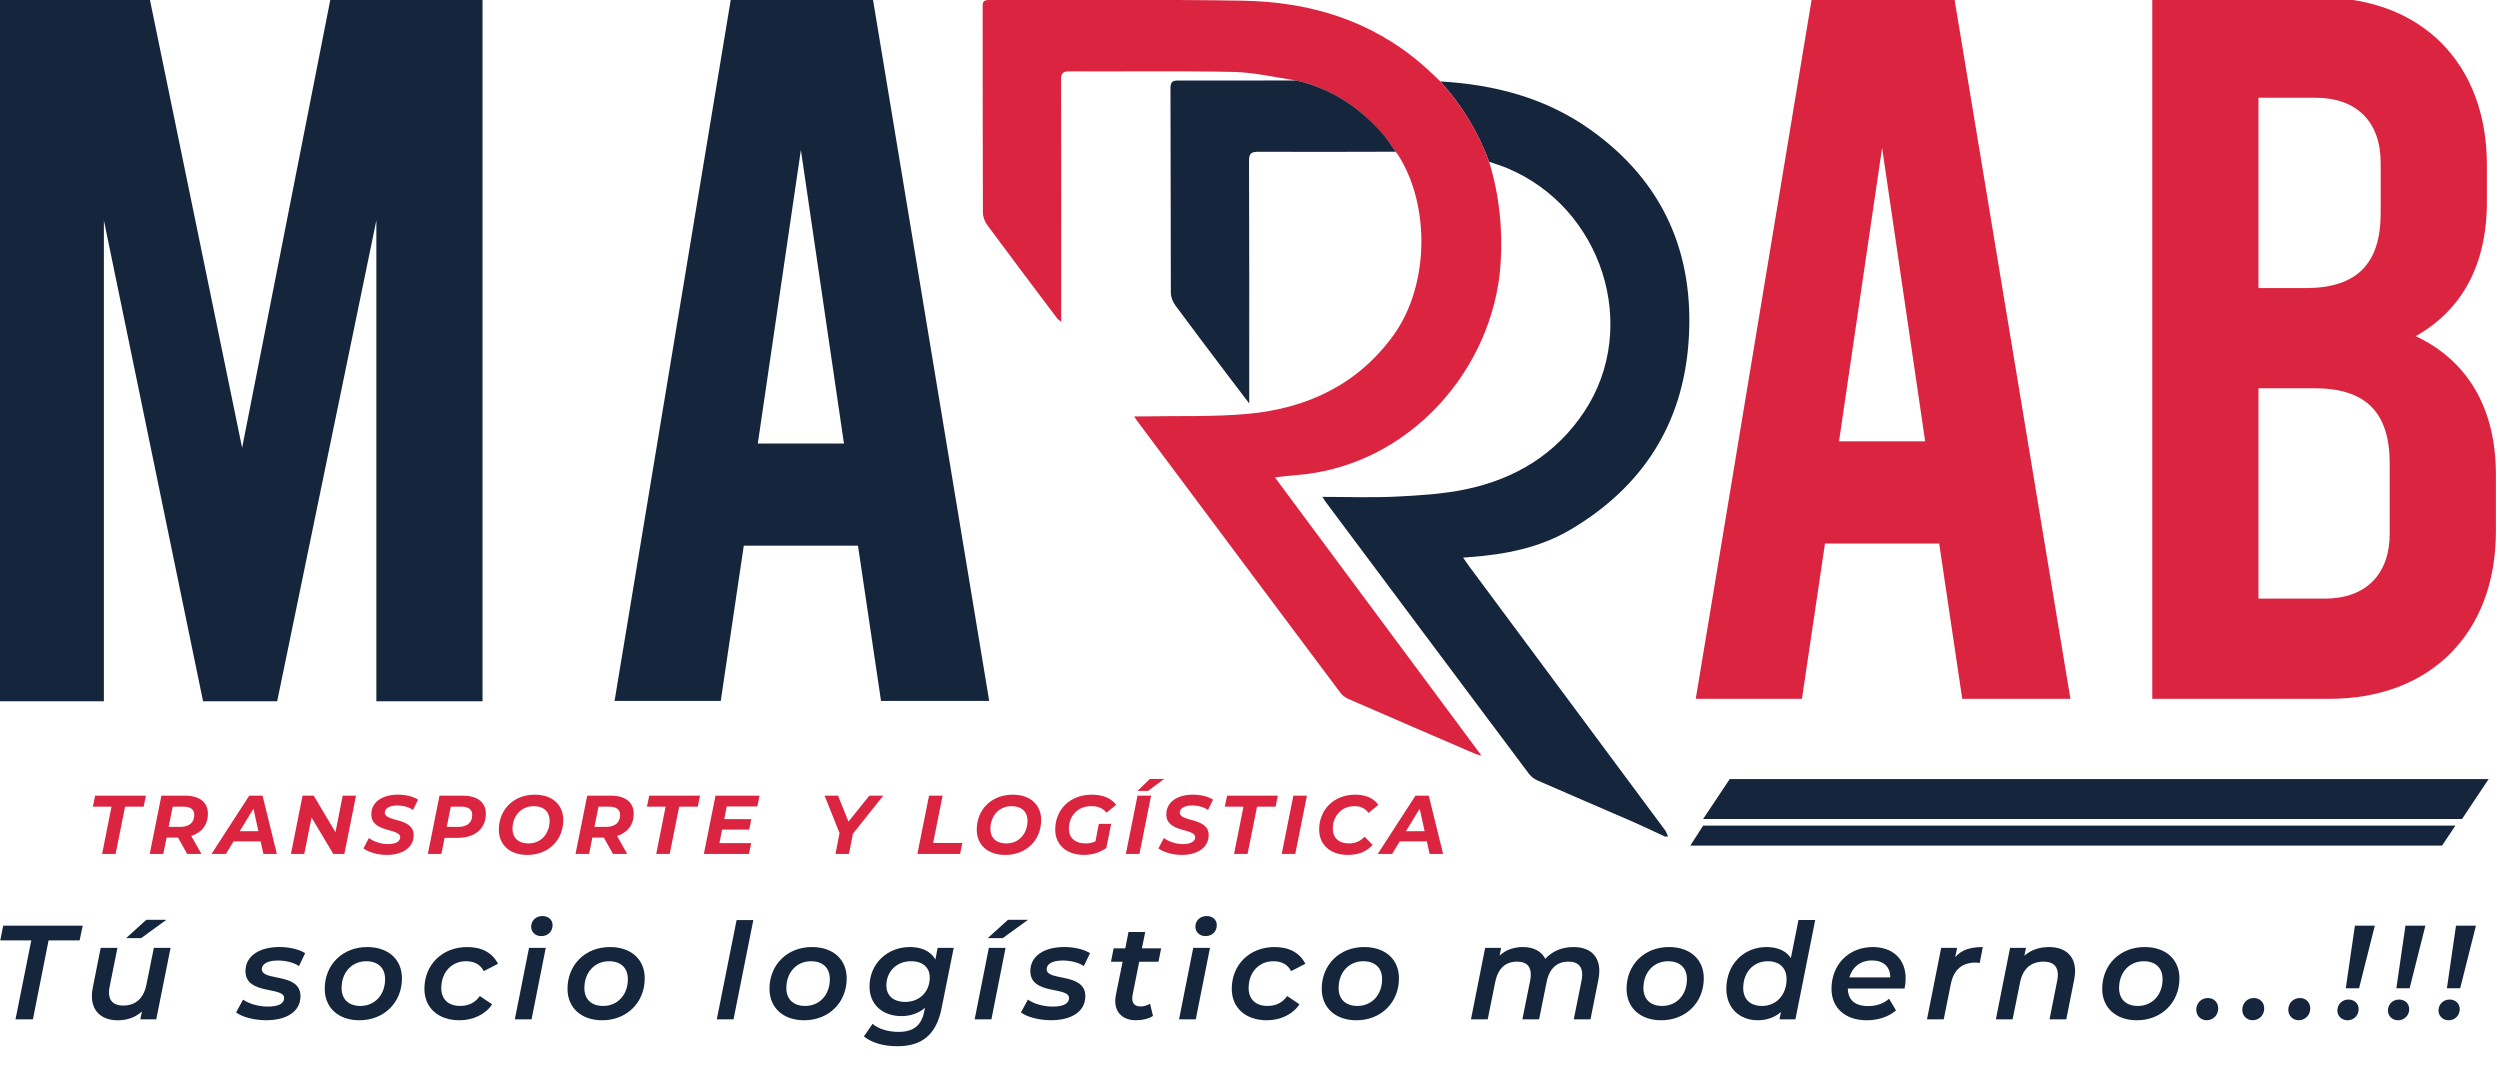
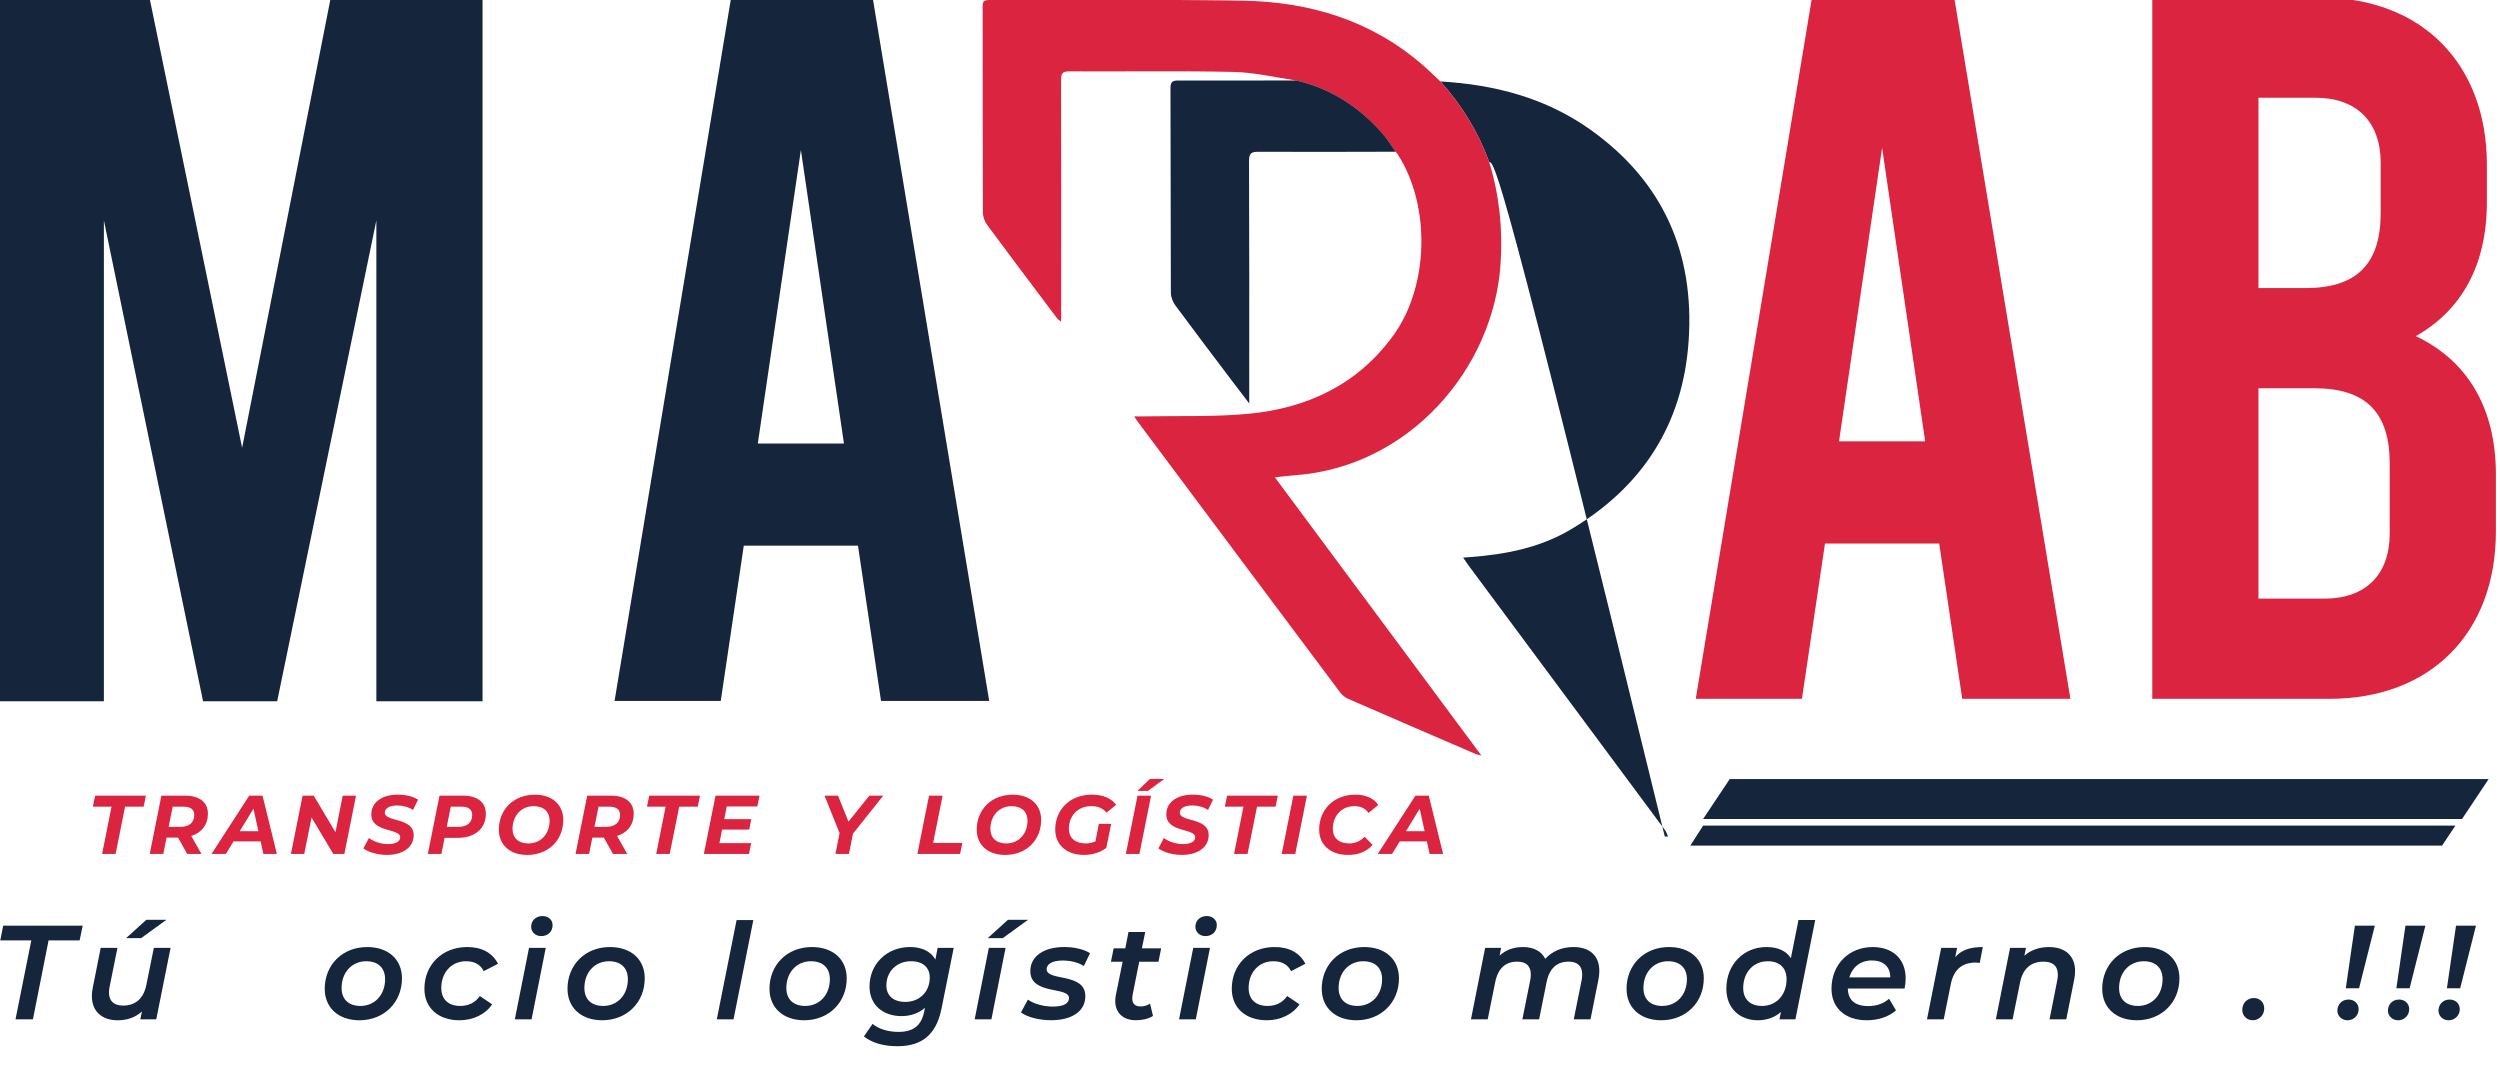
<svg xmlns="http://www.w3.org/2000/svg" width="373" height="159" viewBox="0 0 98.69 42.069" version="1.1" id="svg23724">
  <defs id="defs23721">
    <linearGradient x1="0" y1="0" x2="1" y2="0" gradientUnits="userSpaceOnUse" gradientTransform="matrix(0,1160.561,1160.561,0,171.558,2.478)" spreadMethod="pad" id="linearGradient3779">
      <stop style="stop-opacity:1;stop-color:#da452b" offset="0" id="stop3773" />
      <stop style="stop-opacity:1;stop-color:#cc151d" offset="0.569" id="stop3775" />
      <stop style="stop-opacity:1;stop-color:#cc151d" offset="1" id="stop3777" />
    </linearGradient>
    <linearGradient x1="0" y1="0" x2="1" y2="0" gradientUnits="userSpaceOnUse" gradientTransform="matrix(0,401.892,401.892,0,422.215,325.817)" spreadMethod="pad" id="linearGradient3799">
      <stop style="stop-opacity:1;stop-color:#cc151d" offset="0" id="stop3795" />
      <stop style="stop-opacity:1;stop-color:#da452b" offset="1" id="stop3797" />
    </linearGradient>
    <clipPath clipPathUnits="userSpaceOnUse" id="clipPath3809">
      <path d="M 0,0 H 858.897 V 612.284 H 0 Z" id="path3807" />
    </clipPath>
    <pattern patternTransform="translate(-485.051,918.877)" patternUnits="userSpaceOnUse" x="0" y="0" width="9.953" height="10" id="pattern3833">
      <path d="m 9.976,-2.5 -5,0 0,5 5,0 0,-5 z" style="fill:#ffffff;fill-opacity:1;fill-rule:nonzero;stroke:none" id="path3813" />
      <path d="m 14.929,-2.5 -5,0 0,5 5,0 0,-5 z" style="fill:#c4c4c4;fill-opacity:1;fill-rule:nonzero;stroke:none" id="path3815" />
      <path d="m 0.024,-2.5 -5,0 0,5 5,0 0,-5 z" style="fill:#ffffff;fill-opacity:1;fill-rule:nonzero;stroke:none" id="path3817" />
      <path d="m 4.976,-2.5 -5,0 0,5 5,0 0,-5 z" style="fill:#c4c4c4;fill-opacity:1;fill-rule:nonzero;stroke:none" id="path3819" />
      <path d="m 5,2.5 -5,0 0,5 5,0 0,-5 z" style="fill:#ffffff;fill-opacity:1;fill-rule:nonzero;stroke:none" id="path3821" />
      <path d="m 9.953,2.5 -5,0 0,5 5,0 0,-5 z" style="fill:#c4c4c4;fill-opacity:1;fill-rule:nonzero;stroke:none" id="path3823" />
-       <path d="m 9.976,7.5 -5,0 0,5 5,0 0,-5 z" style="fill:#ffffff;fill-opacity:1;fill-rule:nonzero;stroke:none" id="path3825" />
      <path d="m 14.929,7.5 -5,0 0,5 5,0 0,-5 z" style="fill:#c4c4c4;fill-opacity:1;fill-rule:nonzero;stroke:none" id="path3827" />
      <path d="m 0.024,7.5 -5,0 0,5 5,0 0,-5 z" style="fill:#ffffff;fill-opacity:1;fill-rule:nonzero;stroke:none" id="path3829" />
      <path d="m 4.976,7.5 -5,0 0,5 5,0 0,-5 z" style="fill:#c4c4c4;fill-opacity:1;fill-rule:nonzero;stroke:none" id="path3831" />
    </pattern>
    <clipPath clipPathUnits="userSpaceOnUse" id="clipPath3843">
      <path d="M 0,612.284 V 391.671 c 49.672,-37.083 108.518,-58.545 171.595,-58.545 v 0 c 148.033,0 272.733,118.193 310.35,279.158 v 0 z" id="path3841" />
    </clipPath>
    <clipPath clipPathUnits="userSpaceOnUse" id="clipPath11334">
      <path d="M 0.001,0 H 858.898 V 612.284 H 0.001 Z" id="path11332" />
    </clipPath>
  </defs>
  <g id="g11336" transform="matrix(0.353,0,0,-0.353,56.861,3.215)">
-     <path d="m 0,0 c 6.06,-0.353 11.772,-1.834 16.781,-5.399 8.127,-5.784 11.651,-13.806 10.979,-23.631 -0.636,-9.31 -5.175,-16.336 -13.194,-21.081 -3.471,-2.054 -7.333,-2.796 -11.302,-3.083 -0.182,-0.013 -0.364,-0.028 -0.725,-0.057 0.252,-0.361 0.439,-0.647 0.642,-0.921 7.31,-9.847 14.623,-19.692 21.928,-29.542 0.158,-0.212 0.237,-0.482 0.354,-0.726 h -0.368 c -1.176,0.546 -2.342,1.115 -3.531,1.632 -3.553,1.546 -7.118,3.064 -10.668,4.618 -0.37,0.162 -0.747,0.433 -0.987,0.754 -7.592,10.133 -15.168,20.278 -22.744,30.423 -0.103,0.138 -0.189,0.289 -0.36,0.555 2.832,0 5.544,-0.103 8.244,0.03 2.587,0.127 5.206,0.284 7.734,0.806 5.534,1.142 10.14,3.915 13.309,8.698 6.276,9.469 2.004,22.822 -8.661,27.242 C 6.784,-9.414 6.11,-9.213 5.449,-8.981 4.213,-5.635 2.394,-2.644 0,0" style="fill:#14253c;fill-opacity:1;fill-rule:nonzero;stroke:none" id="path11338" />
+     <path d="m 0,0 c 6.06,-0.353 11.772,-1.834 16.781,-5.399 8.127,-5.784 11.651,-13.806 10.979,-23.631 -0.636,-9.31 -5.175,-16.336 -13.194,-21.081 -3.471,-2.054 -7.333,-2.796 -11.302,-3.083 -0.182,-0.013 -0.364,-0.028 -0.725,-0.057 0.252,-0.361 0.439,-0.647 0.642,-0.921 7.31,-9.847 14.623,-19.692 21.928,-29.542 0.158,-0.212 0.237,-0.482 0.354,-0.726 h -0.368 C 6.784,-9.414 6.11,-9.213 5.449,-8.981 4.213,-5.635 2.394,-2.644 0,0" style="fill:#14253c;fill-opacity:1;fill-rule:nonzero;stroke:none" id="path11338" />
  </g>
  <g id="g11340" transform="matrix(0.353,0,0,-0.353,56.861,3.215)">
    <path d="M 0,0 C 2.394,-2.644 4.213,-5.635 5.449,-8.981 6.591,-12.707 6.991,-16.51 6.731,-20.4 5.948,-32.165 -3.506,-43.108 -16.242,-44.037 c -0.699,-0.051 -1.394,-0.144 -2.268,-0.237 7.708,-10.382 15.355,-20.682 23.1,-31.114 -0.311,0.083 -0.491,0.109 -0.652,0.178 -4.744,2.045 -9.487,4.089 -14.222,6.154 -0.343,0.149 -0.686,0.408 -0.909,0.706 -7.594,10.138 -15.172,20.287 -22.752,30.435 -0.071,0.095 -0.13,0.199 -0.298,0.459 0.439,0 0.752,-0.006 1.066,0 3.884,0.077 7.789,-0.072 11.647,0.283 6.607,0.608 12.266,3.254 16.272,8.776 3.998,5.51 4.184,14.535 0.479,20.256 -0.066,0.102 -0.156,0.188 -0.236,0.281 -0.491,0.689 -0.927,1.427 -1.484,2.059 -2.603,2.952 -5.764,5.019 -9.638,5.913 -2.319,0.333 -4.634,0.901 -6.959,0.952 -6.121,0.135 -12.247,0.03 -18.371,0.065 -0.776,0.004 -0.957,-0.211 -0.954,-0.963 0.024,-8.849 0.013,-17.698 0.011,-26.547 v -0.491 c -0.209,0.173 -0.357,0.256 -0.45,0.379 -2.614,3.471 -5.233,6.938 -7.815,10.433 -0.283,0.383 -0.485,0.929 -0.486,1.401 -0.03,7.624 -0.019,15.248 -0.027,22.873 -10e-4,0.521 -0.056,0.898 0.72,0.895 9.462,-0.037 18.925,0.083 28.384,-0.079 7.407,-0.126 14.251,-2.157 20,-7.102 C -1.367,1.312 -0.694,0.644 0,0" style="fill:#db2440;fill-opacity:1;fill-rule:nonzero;stroke:none" id="path11342" />
  </g>
  <g id="g11344" transform="matrix(0.353,0,0,-0.353,51.168,3.175)">
    <path d="m 0,0 c 3.873,-0.894 7.034,-2.961 9.638,-5.914 0.557,-0.631 0.992,-1.37 1.484,-2.059 -5.11,-0.008 -10.22,-0.035 -15.33,-0.008 -0.806,0.005 -1.068,-0.157 -1.065,-1.028 0.037,-8.661 0.022,-17.322 0.022,-25.982 v -1.133 c -0.83,1.091 -1.524,1.998 -2.212,2.909 -2.026,2.685 -4.064,5.362 -6.058,8.07 -0.283,0.384 -0.492,0.927 -0.494,1.398 -0.03,7.62 -0.008,15.24 -0.042,22.86 -0.003,0.772 0.253,0.881 0.929,0.878 C -8.752,-0.029 -4.376,-0.008 0,0" style="fill:#14253c;fill-opacity:1;fill-rule:nonzero;stroke:none" id="path11346" />
  </g>
  <g id="g11348" transform="matrix(0.353,0,0,-0.353,19.049,-1.930893e-6)">
    <path d="m 0,0 v -78.419 h -11.875 v 53.773 l -11.091,-53.773 h -8.29 l -11.09,53.773 V -78.419 H -53.997 V 0 h 16.804 L -26.887,-50.076 -17.028,0 Z" style="fill:#14253c;fill-opacity:1;fill-rule:nonzero;stroke:none" id="path11350" />
  </g>
  <g id="g11352" transform="matrix(0.353,0,0,-0.353,33.316,17.508)">
    <path d="M 0,0 -4.817,32.824 -9.634,0 Z m 1.569,-11.427 h -12.772 l -2.576,-17.364 h -11.875 l 12.995,78.419 H 3.249 L 16.244,-28.791 H 4.145 Z" style="fill:#14253c;fill-opacity:1;fill-rule:nonzero;stroke:none" id="path11354" />
  </g>
  <g id="g11356" transform="matrix(0.353,0,0,-0.353,75.998,17.423)">
    <path d="M 0,0 -4.817,32.824 -9.635,0 Z m 1.568,-11.428 h -12.771 l -2.577,-17.364 h -11.875 l 12.996,78.421 H 3.249 L 16.244,-28.792 H 4.145 Z" style="fill:#db2440;fill-opacity:1;fill-rule:nonzero;stroke:none" id="path11358" />
  </g>
  <g id="g11360" transform="matrix(0.353,0,0,-0.353,94.336,18.293)">
    <path d="m 0,0 c 0,5.714 -2.688,8.402 -8.402,8.402 h -6.274 v -23.526 h 7.394 c 4.594,0 7.282,2.688 7.282,7.282 z M -14.676,40.891 V 19.605 h 5.266 c 5.713,0 8.402,2.689 8.402,8.403 v 5.601 c 0,4.593 -2.689,7.282 -7.282,7.282 z M 11.875,-1.232 v -6.386 c 0,-11.316 -7.281,-18.709 -18.597,-18.709 H -26.551 V 52.094 H -7.73 c 11.315,0 18.597,-7.394 18.597,-18.709 V 29.24 c 0,-7.058 -2.801,-12.099 -7.954,-15.012 5.713,-2.689 8.962,-7.955 8.962,-15.46" style="fill:#db2440;fill-opacity:1;fill-rule:nonzero;stroke:none" id="path11362" />
  </g>
  <g id="g11364" transform="matrix(0.353,0,0,-0.353,4.402,31.844)">
    <path d="m 0,0 h -2.085 l 0.252,1.229 H 3.845 L 3.594,0 H 1.518 L 0.456,-5.287 h -1.508 z" style="fill:#db2440;fill-opacity:1;fill-rule:nonzero;stroke:none" id="path11366" />
  </g>
  <g id="g11368" transform="matrix(0.353,0,0,-0.353,7.669,32.172)">
    <path d="m 0,0 c 0,0.633 -0.447,0.931 -1.22,0.931 h -1.191 l -0.456,-2.262 h 1.284 C -0.587,-1.331 0,-0.866 0,0 M -0.336,-2.346 0.8,-4.356 h -1.592 l -1.023,1.824 H -3.1 L -3.463,-4.356 H -4.98 l 1.303,6.515 h 2.653 c 1.62,0 2.55,-0.745 2.55,-2.019 0,-1.23 -0.698,-2.123 -1.862,-2.486" style="fill:#db2440;fill-opacity:1;fill-rule:nonzero;stroke:none" id="path11370" />
  </g>
  <g id="g11372" transform="matrix(0.353,0,0,-0.353,10.2,32.812)">
    <path d="M 0,0 -0.55,2.513 -2.085,0 Z M 0.251,-1.145 H -2.783 L -3.631,-2.541 H -5.24 l 4.216,6.516 H 0.465 L 2.066,-2.541 H 0.558 Z" style="fill:#db2440;fill-opacity:1;fill-rule:nonzero;stroke:none" id="path11374" />
  </g>
  <g id="g11380" transform="matrix(0.353,0,0,-0.353,14.054,31.41)">
    <path d="m 0,0 -1.304,-6.516 h -1.237 l -2.43,4.078 -0.819,-4.078 H -7.279 L -5.976,0 h 1.247 l 2.43,-4.086 0.81,4.086 z" style="fill:#db2440;fill-opacity:1;fill-rule:nonzero;stroke:none" id="path11382" />
  </g>
  <g id="g11384" transform="matrix(0.353,0,0,-0.353,14.346,33.492)">
    <path d="M 0,0 0.614,1.163 C 1.21,0.726 1.991,0.484 2.765,0.484 c 0.828,0 1.349,0.288 1.349,0.763 0,1.043 -3.23,0.484 -3.23,2.56 0,1.34 1.173,2.206 2.978,2.206 0.875,0 1.685,-0.196 2.253,-0.559 L 5.547,4.3 C 5.054,4.636 4.421,4.803 3.778,4.803 2.904,4.803 2.392,4.468 2.392,4.003 2.383,2.932 5.622,3.49 5.622,1.489 5.622,0.14 4.431,-0.726 2.615,-0.726 1.554,-0.726 0.549,-0.409 0,0" style="fill:#db2440;fill-opacity:1;fill-rule:nonzero;stroke:none" id="path11386" />
  </g>
  <g id="g11388" transform="matrix(0.353,0,0,-0.353,18.641,32.172)">
    <path d="m 0,0 c 0,0.633 -0.447,0.931 -1.211,0.931 h -1.182 l -0.456,-2.262 h 1.276 C -0.577,-1.331 0,-0.866 0,0 m 1.526,0.13 c 0,-1.656 -1.219,-2.69 -3.165,-2.69 h -1.452 l -0.353,-1.796 h -1.518 l 1.304,6.515 h 2.634 c 1.628,0 2.55,-0.754 2.55,-2.029" style="fill:#db2440;fill-opacity:1;fill-rule:nonzero;stroke:none" id="path11390" />
  </g>
  <g id="g11392" transform="matrix(0.353,0,0,-0.353,21.697,32.399)">
    <path d="m 0,0 c 0,0.968 -0.633,1.629 -1.777,1.629 -1.471,0 -2.374,-1.163 -2.374,-2.541 0,-0.968 0.632,-1.629 1.778,-1.629 C -0.902,-2.541 0,-1.378 0,0 m -5.678,-0.996 c 0,2.225 1.629,3.909 4.031,3.909 1.982,0 3.173,-1.154 3.173,-2.829 0,-2.225 -1.629,-3.909 -4.03,-3.909 -1.982,0 -3.174,1.154 -3.174,2.829" style="fill:#db2440;fill-opacity:1;fill-rule:nonzero;stroke:none" id="path11394" />
  </g>
  <g id="g11396" transform="matrix(0.353,0,0,-0.353,24.478,32.172)">
    <path d="m 0,0 c 0,0.633 -0.447,0.931 -1.22,0.931 h -1.191 l -0.456,-2.262 h 1.284 C -0.587,-1.331 0,-0.866 0,0 M -0.335,-2.346 0.8,-4.356 h -1.592 l -1.023,1.824 H -3.1 L -3.463,-4.356 H -4.98 l 1.303,6.515 h 2.653 c 1.62,0 2.55,-0.745 2.55,-2.019 0,-1.23 -0.698,-2.123 -1.861,-2.486" style="fill:#db2440;fill-opacity:1;fill-rule:nonzero;stroke:none" id="path11398" />
  </g>
  <g id="g11400" transform="matrix(0.353,0,0,-0.353,26.276,31.844)">
    <path d="m 0,0 h -2.085 l 0.252,1.229 H 3.845 L 3.594,0 H 1.518 L 0.457,-5.287 h -1.509 z" style="fill:#db2440;fill-opacity:1;fill-rule:nonzero;stroke:none" id="path11402" />
  </g>
  <g id="g11404" transform="matrix(0.353,0,0,-0.353,28.689,31.837)">
    <path d="M 0,0 -0.278,-1.415 H 2.746 L 2.514,-2.588 H -0.521 L -0.818,-4.096 H 2.737 L 2.485,-5.306 H -2.56 L -1.256,1.21 H 3.668 L 3.416,0 Z" style="fill:#db2440;fill-opacity:1;fill-rule:nonzero;stroke:none" id="path11406" />
  </g>
  <g id="g11412" transform="matrix(0.353,0,0,-0.353,33.671,32.911)">
    <path d="m 0,0 -0.446,-2.262 h -1.508 l 0.456,2.327 -1.676,4.189 h 1.508 L -0.502,1.35 1.834,4.254 h 1.555 z" style="fill:#db2440;fill-opacity:1;fill-rule:nonzero;stroke:none" id="path11414" />
  </g>
  <g id="g11416" transform="matrix(0.353,0,0,-0.353,36.675,31.41)">
    <path d="M 0,0 H 1.517 L 0.456,-5.287 H 3.723 L 3.472,-6.516 h -4.776 z" style="fill:#db2440;fill-opacity:1;fill-rule:nonzero;stroke:none" id="path11418" />
  </g>
  <g id="g11420" transform="matrix(0.353,0,0,-0.353,40.562,32.399)">
    <path d="m 0,0 c 0,0.968 -0.633,1.629 -1.777,1.629 -1.471,0 -2.374,-1.163 -2.374,-2.541 0,-0.968 0.632,-1.629 1.778,-1.629 C -0.902,-2.541 0,-1.378 0,0 m -5.678,-0.996 c 0,2.225 1.629,3.909 4.031,3.909 1.982,0 3.173,-1.154 3.173,-2.829 0,-2.225 -1.629,-3.909 -4.03,-3.909 -1.982,0 -3.174,1.154 -3.174,2.829" style="fill:#db2440;fill-opacity:1;fill-rule:nonzero;stroke:none" id="path11422" />
  </g>
  <g id="g11424" transform="matrix(0.353,0,0,-0.353,43.378,32.523)">
    <path d="m 0,0 h 1.378 l -0.54,-2.681 c -0.66,-0.503 -1.554,-0.791 -2.494,-0.791 -1.974,0 -3.221,1.145 -3.221,2.829 0,2.225 1.629,3.91 4.096,3.91 1.247,0 2.159,-0.401 2.718,-1.136 L 0.856,1.257 c -0.437,0.52 -0.976,0.725 -1.703,0.725 -1.526,0 -2.504,-1.098 -2.504,-2.532 0,-0.976 0.652,-1.638 1.89,-1.638 0.382,0 0.735,0.075 1.08,0.233 z" style="fill:#db2440;fill-opacity:1;fill-rule:nonzero;stroke:none" id="path11426" />
  </g>
  <g id="g11428" transform="matrix(0.353,0,0,-0.353,45.394,30.75)">
    <path d="M 0,0 H 1.601 L -0.224,-1.341 H -1.396 Z M -1.387,-1.871 H 0.13 L -1.173,-8.387 H -2.69 Z" style="fill:#db2440;fill-opacity:1;fill-rule:nonzero;stroke:none" id="path11430" />
  </g>
  <g id="g11432" transform="matrix(0.353,0,0,-0.353,45.729,33.492)">
    <path d="M 0,0 0.614,1.163 C 1.21,0.726 1.991,0.484 2.765,0.484 c 0.828,0 1.349,0.288 1.349,0.763 0,1.043 -3.23,0.484 -3.23,2.56 0,1.34 1.173,2.206 2.978,2.206 0.875,0 1.685,-0.196 2.253,-0.559 L 5.547,4.3 C 5.054,4.636 4.421,4.803 3.778,4.803 2.903,4.803 2.392,4.468 2.392,4.003 2.383,2.932 5.622,3.49 5.622,1.489 5.622,0.14 4.431,-0.726 2.615,-0.726 1.554,-0.726 0.549,-0.409 0,0" style="fill:#db2440;fill-opacity:1;fill-rule:nonzero;stroke:none" id="path11434" />
  </g>
  <g id="g11436" transform="matrix(0.353,0,0,-0.353,49.087,31.844)">
    <path d="m 0,0 h -2.085 l 0.252,1.229 H 3.845 L 3.594,0 H 1.518 L 0.456,-5.287 h -1.508 z" style="fill:#db2440;fill-opacity:1;fill-rule:nonzero;stroke:none" id="path11438" />
  </g>
  <g id="g11440" transform="matrix(0.353,0,0,-0.353,51.057,31.41)">
    <path d="M 0,0 H 1.517 L 0.214,-6.516 h -1.518 z" style="fill:#db2440;fill-opacity:1;fill-rule:nonzero;stroke:none" id="path11442" />
  </g>
  <g id="g11444" transform="matrix(0.353,0,0,-0.353,52.075,32.75)">
    <path d="M 0,0 C 0,2.225 1.629,3.909 4.049,3.909 5.203,3.909 6.144,3.5 6.608,2.755 L 5.52,1.861 C 5.185,2.355 4.663,2.625 3.946,2.625 c -1.47,0 -2.42,-1.126 -2.42,-2.532 0,-0.987 0.652,-1.638 1.825,-1.638 0.661,0 1.248,0.233 1.731,0.754 L 5.976,-1.703 C 5.287,-2.504 4.338,-2.829 3.221,-2.829 1.229,-2.829 0,-1.675 0,0" style="fill:#db2440;fill-opacity:1;fill-rule:nonzero;stroke:none" id="path11446" />
  </g>
  <g id="g11448" transform="matrix(0.353,0,0,-0.353,56.238,32.812)">
    <path d="M 0,0 -0.55,2.513 -2.085,0 Z M 0.251,-1.145 H -2.783 L -3.631,-2.541 H -5.24 l 4.216,6.516 H 0.465 L 2.066,-2.541 H 0.558 Z" style="fill:#db2440;fill-opacity:1;fill-rule:nonzero;stroke:none" id="path11450" />
  </g>
  <g id="g11452" transform="matrix(0.353,0,0,-0.353,97.191,32.331)">
    <path d="m 0,0 h -84.871 l 2.978,4.467 H 2.978 Z" style="fill:#14253c;fill-opacity:1;fill-rule:nonzero;stroke:none" id="path11454" />
  </g>
  <g id="g11456" transform="matrix(0.353,0,0,-0.353,96.403,33.381)">
    <path d="m 0,0 h -84.067 l 1.43,2.233 H 1.489 Z" style="fill:#14253c;fill-opacity:1;fill-rule:nonzero;stroke:none" id="path11458" />
  </g>
  <g id="g12624" transform="matrix(0.353,0,0,-0.353,1.236,37.122)">
    <path d="m 0,0 h -3.473 l 0.329,1.646 H 5.748 L 5.403,0 H 1.931 L 0.18,-8.832 h -1.947 z" style="fill:#14253c;fill-opacity:1;fill-rule:nonzero;stroke:none" id="path12626" />
  </g>
  <g id="g12628" transform="matrix(0.353,0,0,-0.353,5.571,37.033)">
    <path d="M 0,0 H -1.677 L 0.584,2.051 H 2.829 Z M 3.293,-1.093 1.691,-9.086 H -0.09 l 0.18,0.883 c -0.734,-0.673 -1.677,-0.987 -2.709,-0.987 -1.722,0 -2.89,0.958 -2.89,2.709 0,0.299 0.03,0.614 0.106,0.958 l 0.882,4.43 h 1.872 l -0.883,-4.386 c -0.045,-0.224 -0.061,-0.418 -0.061,-0.613 0,-0.929 0.525,-1.452 1.587,-1.452 1.332,0 2.276,0.748 2.59,2.305 l 0.838,4.146 z" style="fill:#14253c;fill-opacity:1;fill-rule:nonzero;stroke:none" id="path12630" />
  </g>
  <g id="g12632" transform="matrix(0.353,0,0,-0.353,9.32,39.968)">
-     <path d="M 0,0 0.778,1.437 C 1.423,0.973 2.5,0.658 3.563,0.658 c 1.227,0 1.811,0.36 1.811,0.958 0,1.318 -4.326,0.3 -4.326,3.009 0,1.677 1.527,2.694 3.803,2.694 1.077,0 2.2,-0.254 2.874,-0.688 L 7.036,5.194 C 6.332,5.643 5.449,5.808 4.671,5.808 3.458,5.808 2.874,5.389 2.874,4.835 2.874,3.458 7.2,4.49 7.2,1.826 7.2,0.074 5.613,-0.868 3.368,-0.868 1.977,-0.868 0.659,-0.494 0,0" style="fill:#14253c;fill-opacity:1;fill-rule:nonzero;stroke:none" id="path12634" />
-   </g>
+     </g>
  <g id="g12636" transform="matrix(0.353,0,0,-0.353,15.202,38.654)">
    <path d="m 0,0 c 0,1.243 -0.764,2.006 -2.11,2.006 -1.587,0 -2.755,-1.227 -2.755,-2.993 0,-1.242 0.763,-2.006 2.111,-2.006 C -1.167,-2.993 0,-1.766 0,0 m -6.751,-1.077 c 0,2.68 1.976,4.67 4.745,4.67 2.365,0 3.892,-1.377 3.892,-3.503 0,-2.679 -1.99,-4.685 -4.76,-4.685 -2.35,0 -3.877,1.407 -3.877,3.518" style="fill:#14253c;fill-opacity:1;fill-rule:nonzero;stroke:none" id="path12638" />
  </g>
  <g id="g12640" transform="matrix(0.353,0,0,-0.353,16.754,39.034)">
    <path d="m 0,0 c 0,2.68 1.976,4.67 4.79,4.67 1.617,0 2.8,-0.629 3.443,-1.871 L 6.632,1.976 C 6.257,2.725 5.584,3.083 4.641,3.083 3.054,3.083 1.886,1.856 1.886,0.09 c 0,-1.242 0.763,-2.006 2.126,-2.006 0.883,0 1.662,0.344 2.185,1.107 L 7.574,-1.736 C 6.826,-2.859 5.449,-3.518 3.922,-3.518 1.527,-3.518 0,-2.11 0,0" style="fill:#14253c;fill-opacity:1;fill-rule:nonzero;stroke:none" id="path12642" />
  </g>
  <g id="g12644" transform="matrix(0.353,0,0,-0.353,20.968,36.584)">
    <path d="m 0,0 c 0,0.674 0.509,1.197 1.271,1.197 0.674,0 1.124,-0.449 1.124,-1.003 0,-0.733 -0.509,-1.242 -1.273,-1.242 C 0.448,-1.048 0,-0.568 0,0 m -0.24,-2.365 h 1.871 l -1.586,-7.993 h -1.871 z" style="fill:#14253c;fill-opacity:1;fill-rule:nonzero;stroke:none" id="path12646" />
  </g>
  <g id="g12648" transform="matrix(0.353,0,0,-0.353,24.786,38.654)">
    <path d="m 0,0 c 0,1.243 -0.764,2.006 -2.11,2.006 -1.587,0 -2.754,-1.227 -2.754,-2.993 0,-1.242 0.762,-2.006 2.11,-2.006 C -1.167,-2.993 0,-1.766 0,0 m -6.751,-1.077 c 0,2.68 1.976,4.67 4.745,4.67 2.365,0 3.892,-1.377 3.892,-3.503 0,-2.679 -1.99,-4.685 -4.76,-4.685 -2.35,0 -3.877,1.407 -3.877,3.518" style="fill:#14253c;fill-opacity:1;fill-rule:nonzero;stroke:none" id="path12650" />
  </g>
  <g id="g12652" transform="matrix(0.353,0,0,-0.353,29.078,36.32)">
    <path d="M 0,0 H 1.871 L -0.344,-11.106 H -2.215 Z" style="fill:#14253c;fill-opacity:1;fill-rule:nonzero;stroke:none" id="path12654" />
  </g>
  <g id="g12656" transform="matrix(0.353,0,0,-0.353,32.759,38.654)">
    <path d="m 0,0 c 0,1.243 -0.764,2.006 -2.11,2.006 -1.587,0 -2.755,-1.227 -2.755,-2.993 0,-1.242 0.763,-2.006 2.111,-2.006 C -1.167,-2.993 0,-1.766 0,0 m -6.751,-1.077 c 0,2.68 1.976,4.67 4.745,4.67 2.365,0 3.892,-1.377 3.892,-3.503 0,-2.679 -1.99,-4.685 -4.76,-4.685 -2.35,0 -3.877,1.407 -3.877,3.518" style="fill:#14253c;fill-opacity:1;fill-rule:nonzero;stroke:none" id="path12658" />
  </g>
  <g id="g12660" transform="matrix(0.353,0,0,-0.353,36.703,38.59)">
    <path d="m 0,0 c 0,1.123 -0.764,1.826 -2.096,1.826 -1.601,0 -2.755,-1.138 -2.755,-2.723 0,-1.124 0.794,-1.827 2.112,-1.827 C -1.138,-2.724 0,-1.586 0,0 m 2.68,3.323 -1.363,-6.78 c -0.598,-2.98 -2.23,-4.222 -4.94,-4.222 -1.541,0 -2.829,0.374 -3.742,1.093 l 0.973,1.407 c 0.614,-0.539 1.692,-0.898 2.889,-0.898 1.751,0 2.59,0.778 2.889,2.306 l 0.075,0.388 c -0.674,-0.584 -1.557,-0.928 -2.619,-0.928 -2.081,0 -3.578,1.257 -3.578,3.308 0,2.485 1.901,4.416 4.536,4.416 1.197,0 2.29,-0.419 2.829,-1.407 l 0.254,1.317 z" style="fill:#14253c;fill-opacity:1;fill-rule:nonzero;stroke:none" id="path12662" />
  </g>
  <g id="g12664" transform="matrix(0.353,0,0,-0.353,39.791,36.309)">
    <path d="M 0,0 H 2.245 L -0.584,-2.051 H -2.26 Z m -2.141,-3.144 h 1.871 l -1.585,-7.993 h -1.872 z" style="fill:#14253c;fill-opacity:1;fill-rule:nonzero;stroke:none" id="path12666" />
  </g>
  <g id="g12668" transform="matrix(0.353,0,0,-0.353,40.303,39.968)">
    <path d="M 0,0 0.778,1.437 C 1.423,0.973 2.5,0.658 3.563,0.658 c 1.227,0 1.811,0.36 1.811,0.958 0,1.318 -4.326,0.3 -4.326,3.009 0,1.677 1.527,2.694 3.803,2.694 1.077,0 2.2,-0.254 2.874,-0.688 L 7.036,5.194 C 6.332,5.643 5.449,5.808 4.671,5.808 3.458,5.808 2.874,5.389 2.874,4.835 2.874,3.458 7.2,4.49 7.2,1.826 7.2,0.074 5.613,-0.868 3.368,-0.868 1.977,-0.868 0.659,-0.494 0,0" style="fill:#14253c;fill-opacity:1;fill-rule:nonzero;stroke:none" id="path12670" />
  </g>
  <g id="g12672" transform="matrix(0.353,0,0,-0.353,44.707,39.292)">
    <path d="m 0,0 c -0.015,-0.12 -0.029,-0.24 -0.029,-0.345 0,-0.553 0.284,-0.897 0.942,-0.897 0.359,0 0.733,0.104 1.048,0.313 L 2.29,-2.306 C 1.722,-2.665 1.019,-2.784 0.359,-2.784 c -1.362,0 -2.29,0.793 -2.29,2.14 0,0.195 0.015,0.404 0.06,0.628 l 0.764,3.773 H -2.41 l 0.3,1.497 h 1.302 L -0.449,7.08 H 1.422 L 1.048,5.254 H 3.203 L 2.904,3.757 H 0.749 Z" style="fill:#14253c;fill-opacity:1;fill-rule:nonzero;stroke:none" id="path12674" />
  </g>
  <g id="g12676" transform="matrix(0.353,0,0,-0.353,47.189,36.584)">
    <path d="m 0,0 c 0,0.674 0.509,1.197 1.271,1.197 0.674,0 1.124,-0.449 1.124,-1.003 0,-0.733 -0.509,-1.242 -1.273,-1.242 C 0.448,-1.048 0,-0.568 0,0 m -0.24,-2.365 h 1.871 l -1.586,-7.993 h -1.871 z" style="fill:#14253c;fill-opacity:1;fill-rule:nonzero;stroke:none" id="path12678" />
  </g>
  <g id="g12680" transform="matrix(0.353,0,0,-0.353,48.625,39.034)">
    <path d="m 0,0 c 0,2.68 1.976,4.67 4.79,4.67 1.617,0 2.8,-0.629 3.443,-1.871 L 6.632,1.976 C 6.257,2.725 5.584,3.083 4.641,3.083 3.054,3.083 1.886,1.856 1.886,0.09 c 0,-1.242 0.763,-2.006 2.126,-2.006 0.883,0 1.662,0.344 2.185,1.107 L 7.574,-1.736 C 6.826,-2.859 5.449,-3.518 3.922,-3.518 1.527,-3.518 0,-2.11 0,0" style="fill:#14253c;fill-opacity:1;fill-rule:nonzero;stroke:none" id="path12682" />
  </g>
  <g id="g12684" transform="matrix(0.353,0,0,-0.353,54.56,38.654)">
    <path d="m 0,0 c 0,1.243 -0.764,2.006 -2.11,2.006 -1.587,0 -2.754,-1.227 -2.754,-2.993 0,-1.242 0.762,-2.006 2.11,-2.006 C -1.167,-2.993 0,-1.766 0,0 m -6.751,-1.077 c 0,2.68 1.976,4.67 4.745,4.67 2.365,0 3.892,-1.377 3.892,-3.503 0,-2.679 -1.99,-4.685 -4.76,-4.685 -2.35,0 -3.877,1.407 -3.877,3.518" style="fill:#14253c;fill-opacity:1;fill-rule:nonzero;stroke:none" id="path12686" />
  </g>
  <g id="g12688" transform="matrix(0.353,0,0,-0.353,63.135,38.326)">
    <path d="m 0,0 c 0,-0.3 -0.029,-0.629 -0.104,-0.988 l -0.883,-4.431 h -1.871 l 0.882,4.386 c 0.045,0.224 0.06,0.434 0.06,0.629 0,0.927 -0.494,1.436 -1.526,1.436 -1.287,0 -2.141,-0.733 -2.455,-2.29 l -0.838,-4.161 h -1.871 l 0.882,4.386 c 0.045,0.224 0.06,0.434 0.06,0.629 0,0.927 -0.494,1.436 -1.526,1.436 -1.288,0 -2.141,-0.733 -2.456,-2.304 l -0.837,-4.147 h -1.871 l 1.585,7.993 h 1.782 l -0.164,-0.868 c 0.703,0.659 1.616,0.958 2.619,0.958 1.152,0 2.051,-0.449 2.485,-1.317 0.808,0.868 1.871,1.317 3.158,1.317 C -1.122,2.664 0,1.736 0,0" style="fill:#14253c;fill-opacity:1;fill-rule:nonzero;stroke:none" id="path12690" />
  </g>
  <g id="g12692" transform="matrix(0.353,0,0,-0.353,66.593,38.654)">
    <path d="m 0,0 c 0,1.243 -0.764,2.006 -2.11,2.006 -1.587,0 -2.754,-1.227 -2.754,-2.993 0,-1.242 0.762,-2.006 2.11,-2.006 C -1.167,-2.993 0,-1.766 0,0 m -6.751,-1.077 c 0,2.68 1.976,4.67 4.745,4.67 2.365,0 3.892,-1.377 3.892,-3.503 0,-2.679 -1.99,-4.685 -4.76,-4.685 -2.35,0 -3.877,1.407 -3.877,3.518" style="fill:#14253c;fill-opacity:1;fill-rule:nonzero;stroke:none" id="path12694" />
  </g>
  <g id="g12696" transform="matrix(0.353,0,0,-0.353,70.527,38.654)">
    <path d="m 0,0 c 0,1.243 -0.764,2.006 -2.11,2.006 -1.587,0 -2.74,-1.227 -2.74,-2.993 0,-1.242 0.764,-2.006 2.111,-2.006 C -1.152,-2.993 0,-1.766 0,0 M 3.203,6.616 0.988,-4.49 h -1.781 l 0.164,0.823 c -0.673,-0.584 -1.541,-0.928 -2.589,-0.928 -1.976,0 -3.518,1.302 -3.518,3.518 0,2.724 1.931,4.67 4.491,4.67 1.242,0 2.2,-0.419 2.724,-1.242 l 0.853,4.265 z" style="fill:#14253c;fill-opacity:1;fill-rule:nonzero;stroke:none" id="path12698" />
  </g>
  <g id="g12700" transform="matrix(0.353,0,0,-0.353,73.003,38.585)">
    <path d="M 0,0 H 4.58 C 4.596,1.228 3.771,1.9 2.529,1.9 1.257,1.9 0.344,1.167 0,0 m 6.182,-1.243 h -6.347 c 0.03,-1.272 0.764,-1.961 2.306,-1.961 0.913,0 1.751,0.3 2.304,0.824 L 5.224,-3.683 C 4.386,-4.431 3.173,-4.79 1.945,-4.79 c -2.409,0 -3.936,1.392 -3.936,3.518 0,2.709 1.93,4.669 4.61,4.669 2.216,0 3.683,-1.317 3.683,-3.502 0,-0.404 -0.045,-0.793 -0.12,-1.138" style="fill:#14253c;fill-opacity:1;fill-rule:nonzero;stroke:none" id="path12702" />
  </g>
  <g id="g12704" transform="matrix(0.353,0,0,-0.353,78.273,37.386)">
    <path d="m 0,0 -0.344,-1.781 c -0.165,0.03 -0.284,0.045 -0.464,0.045 -1.467,0 -2.44,-0.748 -2.769,-2.41 L -4.37,-8.083 h -1.871 l 1.586,7.993 h 1.781 L -3.083,-1.122 C -2.35,-0.284 -1.347,0 0,0" style="fill:#14253c;fill-opacity:1;fill-rule:nonzero;stroke:none" id="path12706" />
  </g>
  <g id="g12708" transform="matrix(0.353,0,0,-0.353,81.917,38.337)">
    <path d="m 0,0 c 0,-0.299 -0.045,-0.613 -0.105,-0.958 l -0.883,-4.431 h -1.871 l 0.868,4.386 c 0.045,0.225 0.059,0.435 0.059,0.614 0,0.928 -0.508,1.451 -1.601,1.451 -1.363,0 -2.305,-0.748 -2.619,-2.304 L -6.99,-5.389 h -1.871 l 1.586,7.993 h 1.781 L -5.674,1.722 C -4.94,2.38 -3.982,2.694 -2.919,2.694 -1.152,2.694 0,1.752 0,0" style="fill:#14253c;fill-opacity:1;fill-rule:nonzero;stroke:none" id="path12710" />
  </g>
  <g id="g12712" transform="matrix(0.353,0,0,-0.353,85.37,38.654)">
    <path d="m 0,0 c 0,1.243 -0.764,2.006 -2.11,2.006 -1.587,0 -2.754,-1.227 -2.754,-2.993 0,-1.242 0.762,-2.006 2.11,-2.006 C -1.167,-2.993 0,-1.766 0,0 m -6.751,-1.077 c 0,2.68 1.976,4.67 4.745,4.67 2.365,0 3.892,-1.377 3.892,-3.503 0,-2.679 -1.99,-4.685 -4.76,-4.685 -2.35,0 -3.877,1.407 -3.877,3.518" style="fill:#14253c;fill-opacity:1;fill-rule:nonzero;stroke:none" id="path12714" />
  </g>
  <g id="g12716" transform="matrix(0.353,0,0,-0.353,86.7,39.863)">
-     <path d="m 0,0 c 0,0.778 0.583,1.317 1.302,1.317 0.659,0 1.152,-0.478 1.152,-1.167 0,-0.794 -0.613,-1.317 -1.287,-1.317 C 0.509,-1.167 0,-0.673 0,0" style="fill:#14253c;fill-opacity:1;fill-rule:nonzero;stroke:none" id="path12718" />
-   </g>
+     </g>
  <g id="g12720" transform="matrix(0.353,0,0,-0.353,88.516,39.863)">
    <path d="m 0,0 c 0,0.778 0.583,1.317 1.302,1.317 0.659,0 1.152,-0.478 1.152,-1.167 0,-0.794 -0.613,-1.317 -1.287,-1.317 C 0.509,-1.167 0,-0.673 0,0" style="fill:#14253c;fill-opacity:1;fill-rule:nonzero;stroke:none" id="path12722" />
  </g>
  <g id="g12724" transform="matrix(0.353,0,0,-0.353,90.333,39.863)">
-     <path d="m 0,0 c 0,0.778 0.583,1.317 1.302,1.317 0.659,0 1.152,-0.478 1.152,-1.167 0,-0.794 -0.613,-1.317 -1.287,-1.317 C 0.509,-1.167 0,-0.673 0,0" style="fill:#14253c;fill-opacity:1;fill-rule:nonzero;stroke:none" id="path12726" />
-   </g>
+     </g>
  <g id="g12728" transform="matrix(0.353,0,0,-0.353,92.962,36.541)">
    <path d="M 0,0 H 2.229 L 0.464,-7.006 h -1.483 z m -1.961,-9.506 c 0,0.719 0.538,1.243 1.242,1.243 0.674,0 1.138,-0.465 1.138,-1.078 0,-0.688 -0.539,-1.242 -1.243,-1.242 -0.658,0 -1.137,0.494 -1.137,1.077" style="fill:#14253c;fill-opacity:1;fill-rule:nonzero;stroke:none" id="path12730" />
  </g>
  <g id="g12732" transform="matrix(0.353,0,0,-0.353,94.958,36.541)">
    <path d="M 0,0 H 2.229 L 0.464,-7.006 h -1.483 z m -1.961,-9.506 c 0,0.719 0.538,1.243 1.242,1.243 0.674,0 1.138,-0.465 1.138,-1.078 0,-0.688 -0.539,-1.242 -1.242,-1.242 -0.659,0 -1.138,0.494 -1.138,1.077" style="fill:#14253c;fill-opacity:1;fill-rule:nonzero;stroke:none" id="path12734" />
  </g>
  <g id="g12736" transform="matrix(0.353,0,0,-0.353,96.954,36.541)">
    <path d="M 0,0 H 2.229 L 0.464,-7.006 h -1.483 z m -1.961,-9.506 c 0,0.719 0.538,1.243 1.242,1.243 0.674,0 1.138,-0.465 1.138,-1.078 0,-0.688 -0.539,-1.242 -1.242,-1.242 -0.659,0 -1.138,0.494 -1.138,1.077" style="fill:#14253c;fill-opacity:1;fill-rule:nonzero;stroke:none" id="path12738" />
  </g>
</svg>